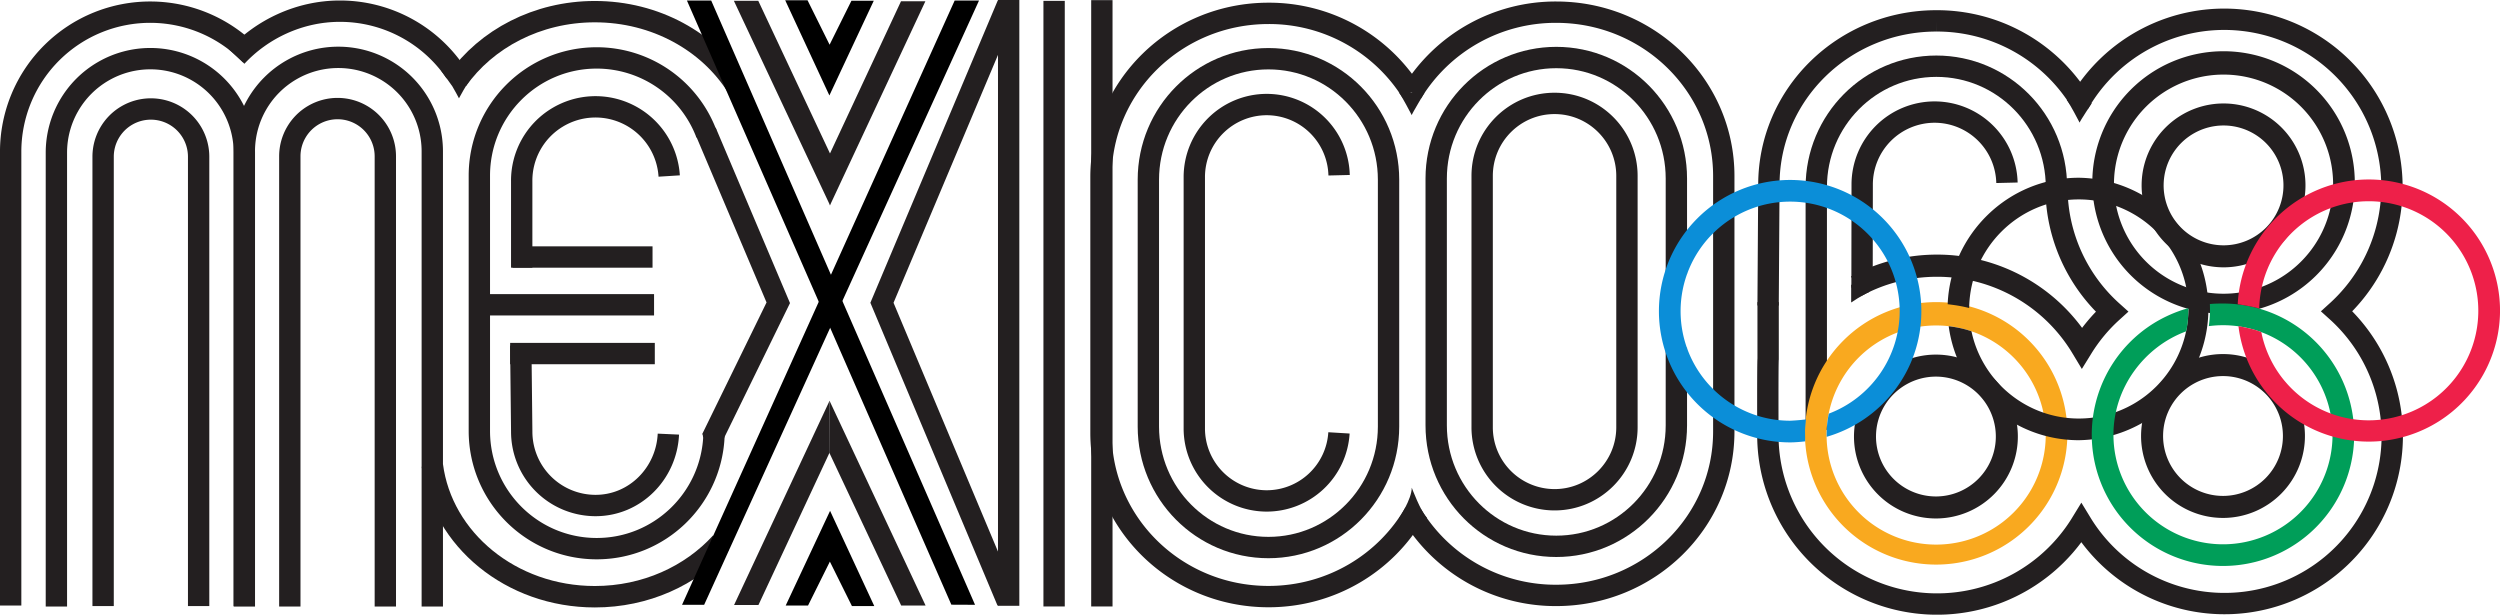
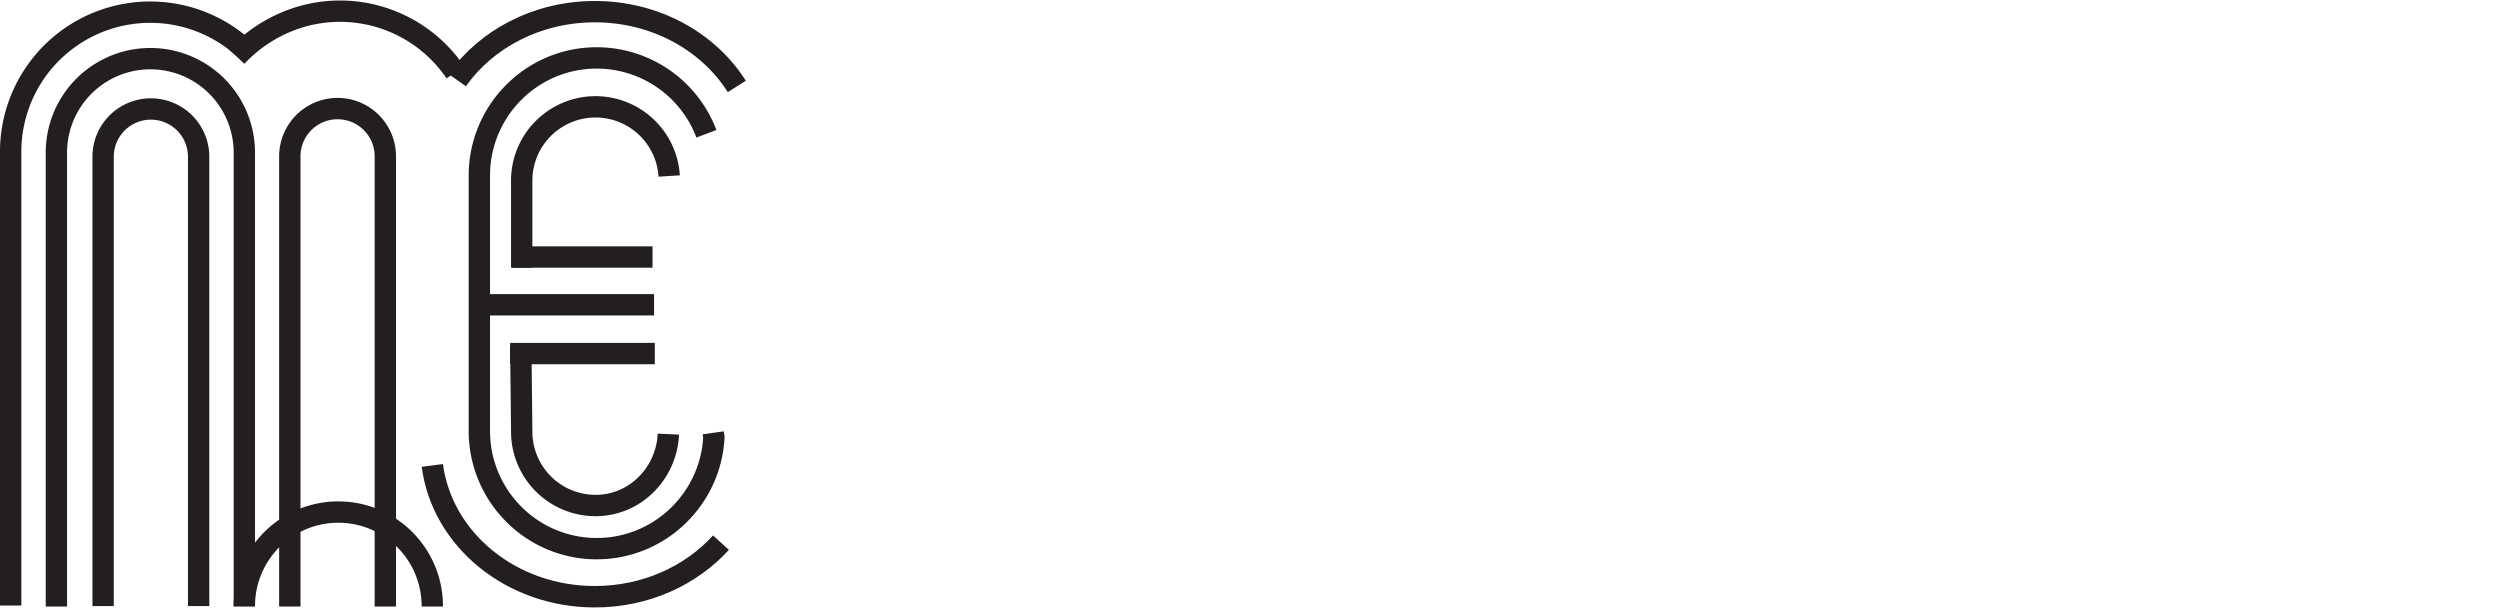
<svg xmlns="http://www.w3.org/2000/svg" width="144.346" height="35.49" xml:space="preserve">
  <defs>
    <clipPath clipPathUnits="userSpaceOnUse" id="a">
      <path d="M276.967 364.923h115.477v28.392H276.967v-28.392z" />
    </clipPath>
    <clipPath clipPathUnits="userSpaceOnUse" id="b">
-       <path d="M276.967 364.923h115.477v28.392H276.967v-28.392z" />
-     </clipPath>
+       </clipPath>
  </defs>
  <g clip-path="url(#a)" transform="matrix(1.25 0 0 -1.25 -346.209 491.644)">
    <path d="M0 0v20.753a2.206 2.206 0 1 0 4.412 0V0" style="fill:none;stroke:#231f20;stroke-width:.986;stroke-linecap:butt;stroke-linejoin:miter;stroke-miterlimit:8;stroke-opacity:1;stroke-dasharray:none" transform="translate(281.73 365.322)" />
    <path d="M0 0v20.796a2.206 2.206 0 0 0 4.412 0V0" style="fill:none;stroke:#231f20;stroke-width:.986;stroke-linecap:butt;stroke-linejoin:miter;stroke-miterlimit:8;stroke-opacity:1;stroke-dasharray:none" transform="translate(290.354 365.298)" />
    <path d="M0 0v20.966a4.341 4.341 0 1 0 8.682 0V0" style="fill:none;stroke:#231f20;stroke-width:.986;stroke-linecap:butt;stroke-linejoin:miter;stroke-miterlimit:8;stroke-opacity:1;stroke-dasharray:none" transform="translate(279.572 365.299)" />
-     <path d="M0 0v21.003a4.34 4.34 0 1 0 8.682 0V-.023" style="fill:none;stroke:#231f20;stroke-width:.986;stroke-linecap:butt;stroke-linejoin:miter;stroke-miterlimit:8;stroke-opacity:1;stroke-dasharray:none" transform="translate(288.253 365.322)" />
+     <path d="M0 0a4.34 4.34 0 1 0 8.682 0V-.023" style="fill:none;stroke:#231f20;stroke-width:.986;stroke-linecap:butt;stroke-linejoin:miter;stroke-miterlimit:8;stroke-opacity:1;stroke-dasharray:none" transform="translate(288.253 365.322)" />
    <path d="M0 0v20.961a6.446 6.446 0 0 0 11.081 4.481" style="fill:none;stroke:#231f20;stroke-width:.986;stroke-linecap:butt;stroke-linejoin:miter;stroke-miterlimit:8;stroke-opacity:1;stroke-dasharray:none" transform="translate(277.46 365.345)" />
    <path d="M0 0c1.177 1.266 2.904 2.094 4.769 2.094a6.44 6.44 0 0 0 5.335-2.826" style="fill:none;stroke:#231f20;stroke-width:.986;stroke-linecap:butt;stroke-linejoin:miter;stroke-miterlimit:8;stroke-opacity:1;stroke-dasharray:none" transform="translate(287.896 390.705)" />
    <path d="M0 0c-1.387-1.526-3.482-2.498-5.826-2.498-3.871 0-7.062 2.649-7.507 6.066" style="fill:none;stroke:#231f20;stroke-width:.99;stroke-linecap:butt;stroke-linejoin:miter;stroke-miterlimit:8;stroke-opacity:1;stroke-dasharray:none" transform="translate(310.27 368.25)" />
    <path d="M0 0c1.346 1.902 3.691 3.161 6.359 3.161 2.804 0 5.251-1.39 6.557-3.455" style="fill:none;stroke:#231f20;stroke-width:.986;stroke-linecap:butt;stroke-linejoin:miter;stroke-miterlimit:8;stroke-opacity:1;stroke-dasharray:none" transform="translate(298.085 389.616)" />
    <path d="M0 0a5.422 5.422 0 0 1-5.068 3.504c-2.993 0-5.42-2.435-5.42-5.438v-11.791c0-3.003 2.427-5.438 5.42-5.438 2.894 0 5.257 2.274 5.413 5.138l-.03.212" style="fill:none;stroke:#231f20;stroke-width:.986;stroke-linecap:butt;stroke-linejoin:miter;stroke-miterlimit:8;stroke-opacity:1;stroke-dasharray:none" transform="translate(309.597 387.136)" />
    <path d="M0 0c-.083-1.81-1.532-3.298-3.363-3.298A3.411 3.411 0 0 0-6.774.113l-.044 3.98" style="fill:none;stroke:#231f20;stroke-width:.986;stroke-linecap:butt;stroke-linejoin:miter;stroke-miterlimit:8;stroke-opacity:1;stroke-dasharray:none" transform="translate(307.84 373.263)" />
    <path d="M0 0v3.98a3.41 3.41 0 0 0 6.813.255" style="fill:none;stroke:#231f20;stroke-width:.986;stroke-linecap:butt;stroke-linejoin:miter;stroke-miterlimit:8;stroke-opacity:1;stroke-dasharray:none" transform="translate(301.065 380.95)" />
  </g>
  <path d="M0 0h6.465" style="fill:none;stroke:#231f20;stroke-width:.986;stroke-linecap:butt;stroke-linejoin:miter;stroke-miterlimit:8;stroke-opacity:1;stroke-dasharray:none" transform="matrix(1.25 0 0 -1.25 29.595 14.84)" />
  <path d="M0 0h6.682" style="fill:none;stroke:#231f20;stroke-width:.986;stroke-linecap:butt;stroke-linejoin:miter;stroke-miterlimit:8;stroke-opacity:1;stroke-dasharray:none" transform="matrix(1.25 0 0 -1.25 29.455 20.414)" />
  <path d="M0 0h8.037" style="fill:none;stroke:#231f20;stroke-width:.986;stroke-linecap:butt;stroke-linejoin:miter;stroke-miterlimit:2;stroke-opacity:1;stroke-dasharray:none" transform="matrix(1.25 0 0 -1.25 27.718 17.598)" />
  <g clip-path="url(#b)" transform="matrix(1.25 0 0 -1.25 -346.209 491.644)">
    <path d="M0 0s.458-.634.528-.739c.07-.106.305-.553.305-.553s.352.658.516.858C1.514-.235 0 0 0 0" style="fill:#231f20;fill-opacity:1;fill-rule:nonzero;stroke:none" transform="translate(297.334 390.066)" />
    <path d="M0 0v-27.982" style="fill:none;stroke:#231f20;stroke-width:.986;stroke-linecap:butt;stroke-linejoin:miter;stroke-miterlimit:8;stroke-opacity:1;stroke-dasharray:none" transform="translate(323.558 393.316)" />
    <path d="M0 0v-27.972" style="fill:none;stroke:#231f20;stroke-width:.986;stroke-linecap:butt;stroke-linejoin:miter;stroke-miterlimit:8;stroke-opacity:1;stroke-dasharray:none" transform="translate(325.657 393.275)" />
    <path d="M0 0v-28.007" style="fill:none;stroke:#231f20;stroke-width:.986;stroke-linecap:butt;stroke-linejoin:miter;stroke-miterlimit:8;stroke-opacity:1;stroke-dasharray:none" transform="translate(327.863 393.31)" />
    <path d="m0 0-5.793 13.797L.012 27.572" style="fill:none;stroke:#231f20;stroke-width:.986;stroke-linecap:butt;stroke-linejoin:miter;stroke-miterlimit:8;stroke-opacity:1;stroke-dasharray:none" transform="translate(323.498 365.533)" />
    <path d="M0 0c-1.323-2.315-3.853-3.88-6.756-3.88-4.273 0-7.736 3.389-7.736 7.569v11.802c0 4.18 3.463 7.569 7.736 7.569a7.769 7.769 0 0 0 6.612-3.637" style="fill:none;stroke:#231f20;stroke-width:.986;stroke-linecap:butt;stroke-linejoin:miter;stroke-miterlimit:2;stroke-opacity:1;stroke-dasharray:none" transform="translate(342.315 369.638)" />
    <path d="M0 0c0-3.086-2.484-5.588-5.547-5.588-3.064 0-5.547 2.502-5.547 5.588v11.404c0 3.086 2.483 5.587 5.547 5.587C-2.484 16.991 0 14.49 0 11.404V0z" style="fill:none;stroke:#231f20;stroke-width:.986;stroke-linecap:butt;stroke-linejoin:miter;stroke-miterlimit:2;stroke-opacity:1;stroke-dasharray:none" transform="translate(341.105 373.612)" />
    <path d="M0 0a3.347 3.347 0 0 0-3.338-3.143A3.348 3.348 0 0 0-6.682.207v11.608a3.348 3.348 0 0 0 3.344 3.351 3.348 3.348 0 0 0 3.344-3.265" style="fill:none;stroke:#231f20;stroke-width:.986;stroke-linecap:butt;stroke-linejoin:miter;stroke-miterlimit:2;stroke-opacity:1;stroke-dasharray:none" transform="translate(338.815 373.32)" />
    <path d="M0 0a7.768 7.768 0 0 0 6.663 3.721c4.273 0 7.737-3.389 7.737-7.569v-11.803c0-4.18-3.464-7.568-7.737-7.568a7.765 7.765 0 0 0-6.671 3.734" style="fill:none;stroke:#231f20;stroke-width:.986;stroke-linecap:butt;stroke-linejoin:miter;stroke-miterlimit:2;stroke-opacity:1;stroke-dasharray:none" transform="translate(342.19 389.032)" />
    <path d="M0 0v-3.586c0-3.086-2.484-5.587-5.547-5.587-3.064 0-5.547 2.501-5.547 5.587V7.818c0 3.086 2.483 5.587 5.547 5.587C-2.484 13.405 0 10.904 0 7.818V3.41" style="fill:none;stroke:#231f20;stroke-width:.986;stroke-linecap:butt;stroke-linejoin:miter;stroke-miterlimit:2;stroke-opacity:1;stroke-dasharray:none" transform="translate(354.4 377.253)" />
    <path d="M0 0c0-1.85-1.497-3.35-3.344-3.35A3.347 3.347 0 0 0-6.688 0v11.608c0 1.85 1.497 3.35 3.344 3.35 1.847 0 3.344-1.5 3.344-3.35V0z" style="fill:none;stroke:#231f20;stroke-width:.986;stroke-linecap:butt;stroke-linejoin:miter;stroke-miterlimit:2;stroke-opacity:1;stroke-dasharray:none" transform="translate(352.117 373.581)" />
    <path d="M0 0h1.197S.61-.978.598-1.047c0 0-.481.93-.598 1.047" style="fill:#231f20;fill-opacity:1;fill-rule:nonzero;stroke:none" transform="translate(341.578 389.045)" />
    <path d="M0 0s.595.883.595 1.419c0 0 .405-1.072.666-1.346C1.521-.203 0 0 0 0" style="fill:#231f20;fill-opacity:1;fill-rule:nonzero;stroke:none" transform="translate(341.582 369.369)" />
    <path d="m0 0 .036 5.581c0 4.18 3.463 7.569 7.736 7.569a7.77 7.77 0 0 0 6.612-3.638" style="fill:none;stroke:#231f20;stroke-width:.986;stroke-linecap:butt;stroke-linejoin:miter;stroke-miterlimit:2;stroke-opacity:1;stroke-dasharray:none" transform="translate(358.637 379.201)" />
    <path d="M0 0v.452c0 3.086-2.483 5.587-5.547 5.587-3.063 0-5.547-2.501-5.547-5.587V-10.76" style="fill:none;stroke:#231f20;stroke-width:.986;stroke-linecap:butt;stroke-linejoin:miter;stroke-miterlimit:2;stroke-opacity:1;stroke-dasharray:none" transform="translate(371.956 384.218)" />
    <path d="M0 0a3.346 3.346 0 0 1-3.343 3.265A3.347 3.347 0 0 1-6.687-.086l-.007-4.759" style="fill:none;stroke:#231f20;stroke-width:.986;stroke-linecap:butt;stroke-linejoin:miter;stroke-miterlimit:2;stroke-opacity:1;stroke-dasharray:none" transform="translate(369.67 384.873)" />
    <path d="m0 0 1.161-.15S.61-.978.598-1.047c0 0-.481.93-.598 1.047" style="fill:#231f20;fill-opacity:1;fill-rule:nonzero;stroke:none" transform="translate(372.428 388.698)" />
    <path d="M0 0v-.827s.462.317.858.497L0 0z" style="fill:#231f20;fill-opacity:1;fill-rule:nonzero;stroke:none" transform="translate(362.474 380.17)" />
    <path d="M0 0a3.276 3.276 0 1 0-6.551.001A3.276 3.276 0 0 0 0 0z" style="fill:none;stroke:#231f20;stroke-width:1.017;stroke-linecap:butt;stroke-linejoin:miter;stroke-miterlimit:2;stroke-opacity:1;stroke-dasharray:none" transform="translate(369.664 373.208)" />
    <path d="M0 0a3.276 3.276 0 1 0-6.551.001A3.276 3.276 0 0 0 0 0z" style="fill:none;stroke:#231f20;stroke-width:1.017;stroke-linecap:butt;stroke-linejoin:miter;stroke-miterlimit:2;stroke-opacity:1;stroke-dasharray:none" transform="translate(382.925 373.233)" />
    <path d="M0 0a3.276 3.276 0 1 0-6.551.001A3.276 3.276 0 0 0 0 0z" style="fill:none;stroke:#231f20;stroke-width:1.017;stroke-linecap:butt;stroke-linejoin:miter;stroke-miterlimit:2;stroke-opacity:1;stroke-dasharray:none" transform="translate(382.95 384.808)" />
    <path d="M0 0a5.061 5.061 0 1 1 0 10.122A5.061 5.061 0 0 1 0 0m-6.061 5.061A6.062 6.062 0 1 0 6.062 5.06a6.062 6.062 0 0 0-12.123.001" style="fill:#231f20;fill-opacity:1;fill-rule:nonzero;stroke:none" transform="translate(379.674 379.748)" />
    <path d="M0 0a7.747 7.747 0 1 0 11.916-9.604 7.746 7.746 0 1 0-11.8-9.785 7.814 7.814 0 0 0-14.48 4.078c0 .24-.01 3.273.012 3.508v2.622" style="fill:none;stroke:#231f20;stroke-width:.986;stroke-linecap:butt;stroke-linejoin:miter;stroke-miterlimit:2;stroke-opacity:1;stroke-dasharray:none" transform="translate(372.99 388.54)" />
    <path d="m0 0 .001-.088a7.723 7.723 0 0 1 2.56-5.666 7.732 7.732 0 0 1-1.383-1.663 7.807 7.807 0 0 1-6.696 3.786c-1.35 0-2.62-.342-3.728-.945" style="fill:none;stroke:#231f20;stroke-width:1.024;stroke-linecap:butt;stroke-linejoin:miter;stroke-miterlimit:2;stroke-opacity:1;stroke-dasharray:none" transform="translate(371.957 384.674)" />
    <path d="M0 0a5.061 5.061 0 1 1 0 10.122A5.061 5.061 0 0 1 0 0m-6.061 5.061A6.062 6.062 0 1 0 6.062 5.06a6.062 6.062 0 0 0-12.123.001" style="fill:#f9a91f;fill-opacity:1;fill-rule:nonzero;stroke:none" transform="translate(366.4 368.16)" />
    <path d="M0 0c2.524.732 4.373 3.043 4.373 5.803A6.061 6.061 0 1 1-1.688-.258c.222 0 .477.023.694.047l-.005.497c0 .145.04.519.04.519a8.468 8.468 0 0 0-.729-.062 5.06 5.06 0 1 0 5.06 5.06A5.07 5.07 0 0 0 .097 1.069S.041.783.022.581C-.005.299 0 0 0 0" style="fill:#0b8ed8;fill-opacity:1;fill-rule:nonzero;stroke:none" transform="translate(361.343 373.139)" />
    <path d="M0 0c-3.263 0-5.926-2.612-6.059-5.842 0 0 .294-.034.502-.07.299-.053.492-.106.492-.106C-5.029-3.253-2.773-1.001 0-1.001a5.06 5.06 0 1 0 0-10.121c-2.437 0-4.478 1.736-4.959 4.03 0 0-.235.083-.502.141-.303.066-.55.093-.55.093.397-2.965 2.938-5.265 6.011-5.265A6.062 6.062 0 0 1 0 0" style="fill:#231f20;fill-opacity:1;fill-rule:nonzero;stroke:none" transform="translate(372.99 385.105)" />
    <path d="M0 0c-.199 0-.413-.004-.607-.023 0 0 .014-.33-.005-.589a5.6 5.6 0 0 0-.044-.432 5.06 5.06 0 1 0-4.405-5.017c0 2.178 1.427 4.063 3.358 4.776 0 0 .035.123.071.417.033.275.03.656.03.656a6.376 6.376 0 0 1-1.304-.529A6.061 6.061 0 1 1 0 0" style="fill:#009e59;fill-opacity:1;fill-rule:nonzero;stroke:none" transform="translate(379.65 379.295)" />
    <path d="M0 0a6.064 6.064 0 0 1-6.054-5.762s.215-.031.518-.088c.279-.053.476-.11.476-.11a5.06 5.06 0 1 0 .128-1.241l-.033.154s-.29.109-.492.154c-.431.097-.563.119-.563.119a6.063 6.063 0 0 1 12.082.713A6.062 6.062 0 0 1 0 0" style="fill:#ee2049;fill-opacity:1;fill-rule:nonzero;stroke:none" transform="translate(386.383 385.025)" />
    <path d="m0 .042-2.05-4.374h1.032l1.01 2.033v-.006l1.017-2.05h1.032z" style="fill:#000;fill-opacity:1;fill-rule:nonzero;stroke:none" transform="translate(315.309 369.677)" />
    <path d="m0 0 3.285 7.04v2.393L-1.126 0H0z" style="fill:#231f20;fill-opacity:1;fill-rule:nonzero;stroke:none" transform="translate(312 365.369)" />
    <path d="m-.027.03-.01-2.4 3.322-7.063h1.127z" style="fill:#231f20;fill-opacity:1;fill-rule:nonzero;stroke:none" transform="translate(315.309 374.778)" />
    <path d="M0 0h-1.021l12.593 27.912h1.125L0 0z" style="fill:#000;fill-opacity:1;fill-rule:nonzero;stroke:none" transform="translate(309.492 365.378)" />
    <path d="m0 0 1.094-.005-12.187 27.911h-1.121L0 0z" style="fill:#000;fill-opacity:1;fill-rule:nonzero;stroke:none" transform="translate(320.911 365.384)" />
    <path d="m0 0 3.344-7.896L.27-14.185" style="fill:none;stroke:#231f20;stroke-width:.986;stroke-linecap:butt;stroke-linejoin:miter;stroke-miterlimit:8;stroke-opacity:1;stroke-dasharray:none" transform="translate(309.572 387.226)" />
    <path d="m0-.042 2.05 4.374H1.018L.008 2.299v.006l-1.017 2.05h-1.032z" style="fill:#000;fill-opacity:1;fill-rule:nonzero;stroke:none" transform="translate(315.277 388.948)" />
    <path d="m0 0-3.285-7.04v-2.393L1.126 0z" style="fill:#231f20;fill-opacity:1;fill-rule:nonzero;stroke:none" transform="translate(318.585 393.256)" />
    <path d="m.032-.019.005 2.38-3.322 7.072h-1.127z" style="fill:#231f20;fill-opacity:1;fill-rule:nonzero;stroke:none" transform="translate(315.277 383.846)" />
  </g>
</svg>